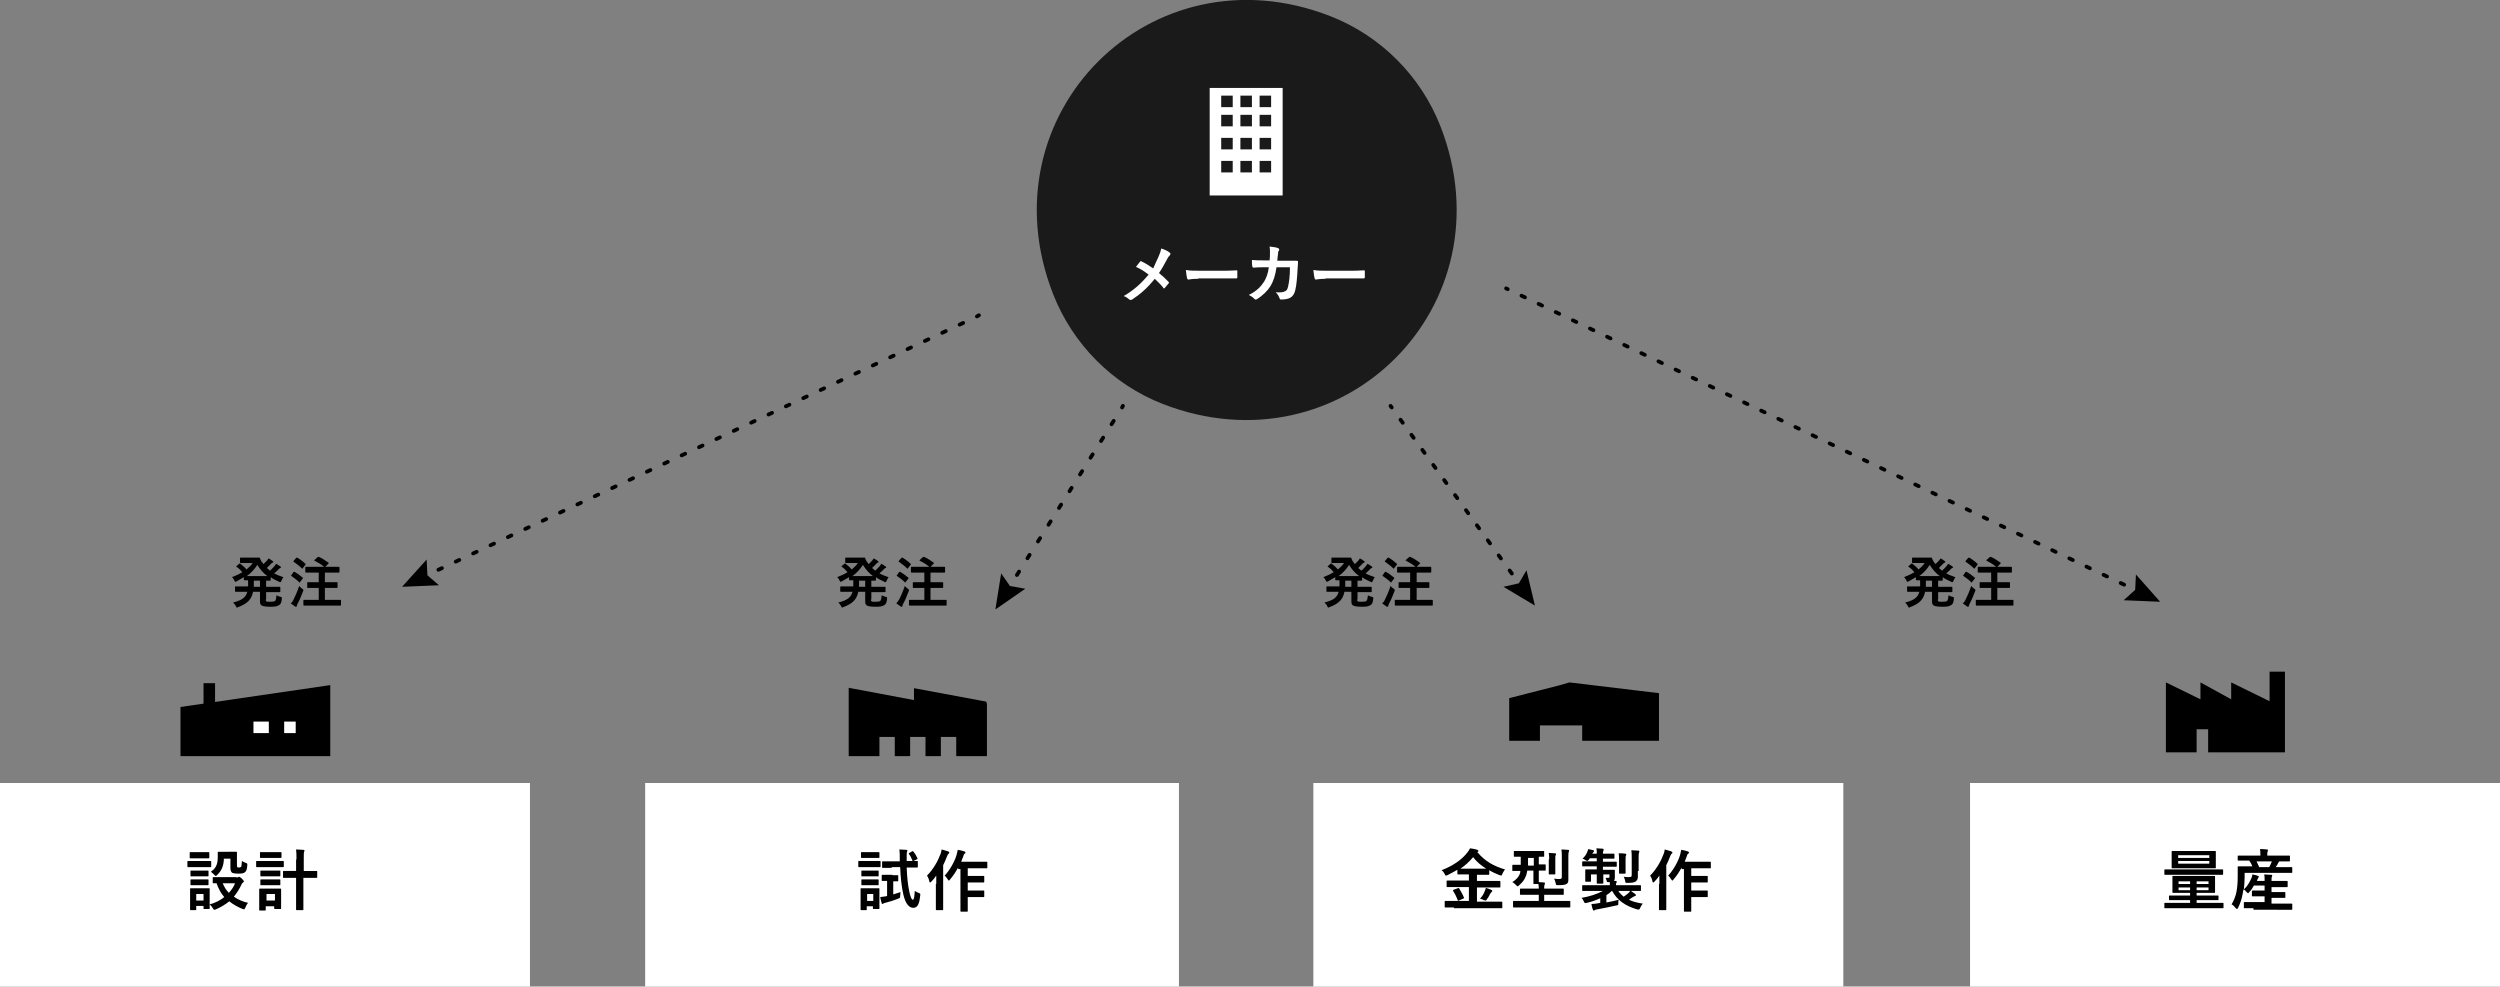
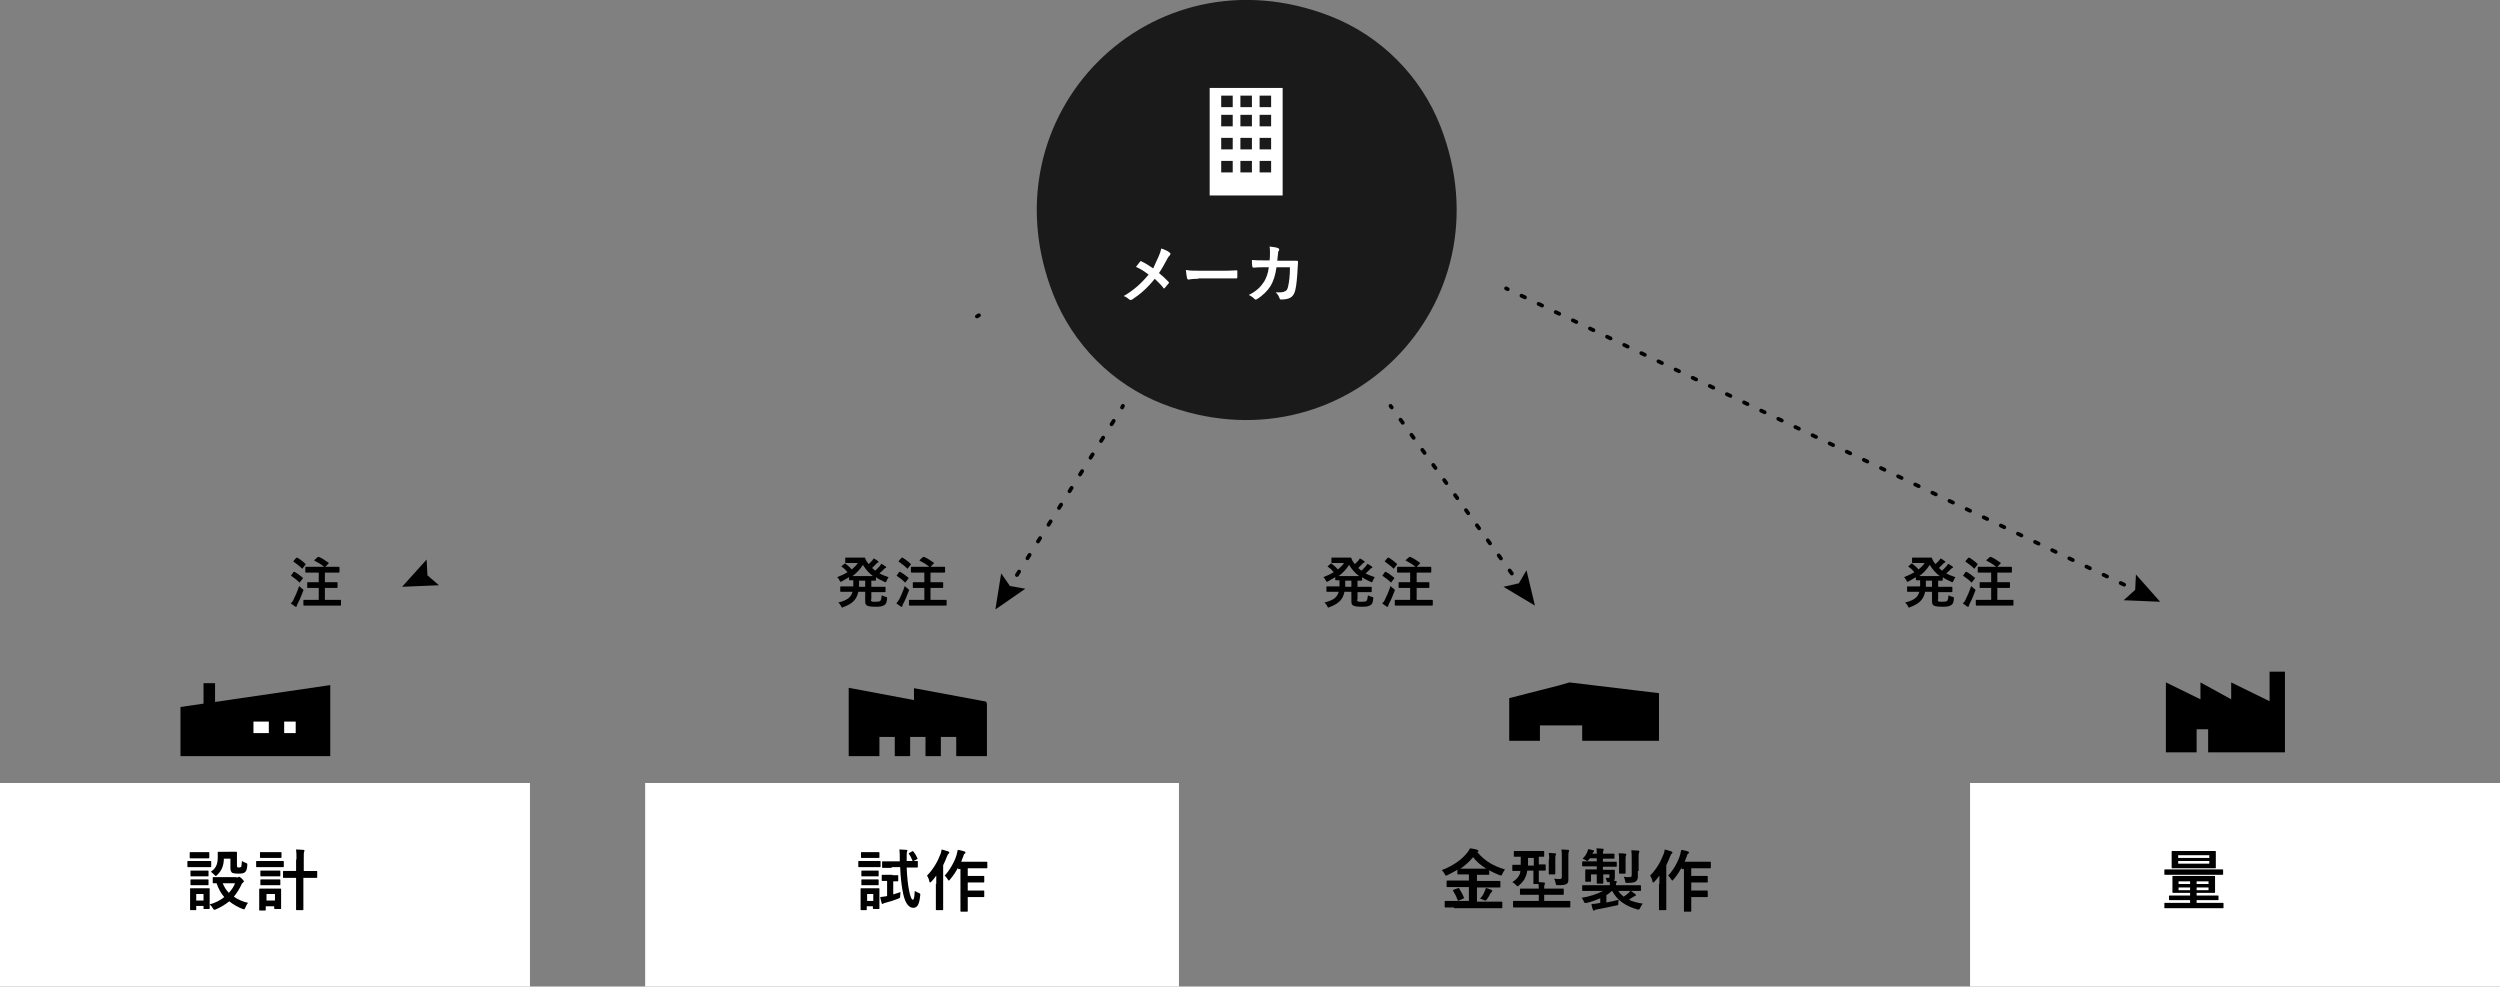
<svg xmlns="http://www.w3.org/2000/svg" version="1.1" id="Layer_1" x="0px" y="0px" width="651px" height="256.9px" viewBox="0 0 651 256.9" style="enable-background:new 0 0 651 256.9;" xml:space="preserve">
  <rect x="0" y="0" width="651" height="256.9" fill="#808080" stroke="none" />
  <style type="text/css">
	.st0{fill:#FFFFFF;}
	.st1{fill:#010101;}
	.st2{fill:none;stroke:#010101;stroke-linecap:round;stroke-linejoin:round;}
	.st3{fill:none;stroke:#010101;stroke-linecap:round;stroke-linejoin:round;stroke-dasharray:1,4;}
	.st4{fill:none;stroke:#010101;stroke-linecap:round;stroke-linejoin:round;stroke-dasharray:0.989,3.955;}
	.st5{fill:none;stroke:#010101;stroke-linecap:round;stroke-linejoin:round;stroke-dasharray:0.969,3.877;}
	.st6{fill:none;stroke:#010101;stroke-linecap:round;stroke-linejoin:round;stroke-dasharray:1.03,4.119;}
	.st7{fill:#1A1A1A;}
</style>
  <g>
    <rect y="203.9" class="st0" width="138" height="53" />
-     <rect x="342" y="203.9" class="st0" width="138" height="53" />
    <rect x="513" y="203.9" class="st0" width="138" height="53" />
    <g>
      <path class="st1" d="M53,224.2c1.3,0,1.7,0,1.8,0c0.2,0,0.2,0,0.2,0.2v1.2c0,0.2,0,0.2-0.2,0.2c-0.1,0-0.5,0-1.8,0h-2.2    c-1.3,0-1.7,0-1.8,0c-0.2,0-0.2,0-0.2-0.2v-1.2c0-0.2,0-0.2,0.2-0.2c0.1,0,0.5,0,1.8,0H53z M61.6,228.5c0.2,0,0.3,0,0.4-0.1    c0.1,0,0.2-0.1,0.3-0.1c0.1,0,0.3,0.2,0.7,0.5c0.4,0.4,0.5,0.6,0.5,0.7c0,0.2-0.1,0.2-0.2,0.3c-0.1,0.1-0.3,0.2-0.4,0.5    c-0.5,1.1-1.2,2.2-2,3.2c1,0.7,2.3,1.3,3.7,1.6c-0.3,0.3-0.5,0.8-0.7,1.2c-0.2,0.3-0.2,0.5-0.3,0.5c-0.1,0-0.2-0.1-0.4-0.1    c-1.3-0.5-2.5-1.2-3.5-2c-1,0.8-2.1,1.5-3.5,2.1c-0.2,0.1-0.3,0.1-0.4,0.1c-0.1,0-0.2-0.1-0.4-0.4c-0.2-0.4-0.5-0.7-0.8-1    c0,0.7,0,0.9,0,1c0,0.2,0,0.2-0.2,0.2h-1.2c-0.2,0-0.2,0-0.2-0.2v-0.6h-1.9v0.9c0,0.2,0,0.2-0.2,0.2h-1.2c-0.2,0-0.2,0-0.2-0.2    c0-0.1,0-0.5,0-2.6v-1.1c0-1.1,0-1.5,0-1.6c0-0.2,0-0.2,0.2-0.2c0.1,0,0.5,0,1.6,0h1.5c1.1,0,1.5,0,1.6,0c0.2,0,0.2,0,0.2,0.2    c0,0.1,0,0.5,0,1.3v2.7c1.5-0.4,2.8-1.1,3.8-1.9c-0.9-1-1.5-2.2-2-3.6c-0.5,0-0.7,0-0.8,0c-0.2,0-0.2,0-0.2-0.2v-1.2    c0-0.2,0-0.2,0.2-0.2c0.1,0,0.6,0,2.1,0H61.6z M52.8,221.9c1.1,0,1.4,0,1.5,0c0.2,0,0.2,0,0.2,0.2v1.2c0,0.2,0,0.2-0.2,0.2    c-0.1,0-0.4,0-1.5,0h-1.6c-1.1,0-1.5,0-1.6,0c-0.2,0-0.2,0-0.2-0.2v-1.2c0-0.2,0-0.2,0.2-0.2c0.1,0,0.4,0,1.6,0H52.8z M52.7,226.7    c1,0,1.4,0,1.4,0c0.2,0,0.2,0,0.2,0.2v1.1c0,0.2,0,0.2-0.2,0.2c-0.1,0-0.4,0-1.4,0h-1.4c-1,0-1.4,0-1.5,0c-0.2,0-0.2,0-0.2-0.2    v-1.1c0-0.2,0-0.2,0.2-0.2c0.1,0,0.4,0,1.5,0H52.7z M52.7,229c1,0,1.4,0,1.4,0c0.2,0,0.2,0,0.2,0.2v1.1c0,0.2,0,0.2-0.2,0.2    c-0.1,0-0.4,0-1.4,0h-1.4c-1,0-1.4,0-1.5,0c-0.2,0-0.2,0-0.2-0.2v-1.1c0-0.2,0-0.2,0.2-0.2c0.1,0,0.4,0,1.5,0H52.7z M51.1,232.8    v1.7h1.9v-1.7H51.1z M58.3,223.4c0,2.2-0.7,3.4-1.7,4.4c-0.2,0.2-0.3,0.3-0.4,0.3s-0.2-0.1-0.4-0.3c-0.3-0.3-0.6-0.6-0.9-0.8    c1.2-0.8,1.8-1.8,1.8-3.7c0-0.8,0-1.2,0-1.3c0-0.2,0-0.2,0.2-0.2c0.1,0,0.4,0,1.5,0H60c1.1,0,1.4,0,1.5,0c0.2,0,0.2,0,0.2,0.2    c0,0.1,0,0.5,0,1.4v1.8c0,0.3,0,0.5,0.1,0.6c0.1,0.1,0.2,0.1,0.5,0.1c0.2,0,0.4-0.1,0.5-0.2c0.1-0.2,0.1-0.6,0.2-1.5    c0.3,0.2,0.7,0.4,1,0.5c0.4,0.1,0.4,0.2,0.4,0.6c-0.1,1-0.2,1.5-0.6,1.8c-0.3,0.3-0.8,0.4-1.8,0.4c-0.7,0-1.2-0.1-1.5-0.2    c-0.3-0.2-0.5-0.6-0.5-1.2v-2.5H58.3z M58,230c0.4,1,0.9,1.8,1.6,2.5c0.7-0.8,1.3-1.6,1.6-2.5H58z" />
      <path class="st1" d="M71.9,224.2c1.3,0,1.7,0,1.8,0c0.2,0,0.2,0,0.2,0.2v1.2c0,0.2,0,0.2-0.2,0.2c-0.1,0-0.5,0-1.8,0h-3.2    c-1.3,0-1.7,0-1.8,0c-0.2,0-0.2,0-0.2-0.2v-1.2c0-0.2,0-0.2,0.2-0.2c0.1,0,0.5,0,1.8,0H71.9z M73.2,234c0,2,0,2.4,0,2.5    c0,0.2,0,0.2-0.2,0.2h-1.4c-0.2,0-0.2,0-0.2-0.2v-0.5h-2.2v0.9c0,0.2,0,0.2-0.2,0.2h-1.3c-0.2,0-0.2,0-0.2-0.2c0-0.1,0-0.5,0-2.6    v-1.1c0-1.1,0-1.5,0-1.6c0-0.2,0-0.2,0.2-0.2c0.1,0,0.5,0,1.6,0h2.1c1.1,0,1.5,0,1.6,0c0.2,0,0.2,0,0.2,0.2c0,0.1,0,0.5,0,1.3V234    z M71.6,221.9c1.1,0,1.4,0,1.5,0c0.2,0,0.2,0,0.2,0.2v1.1c0,0.2,0,0.2-0.2,0.2c-0.1,0-0.4,0-1.5,0h-2.1c-1.1,0-1.5,0-1.6,0    c-0.2,0-0.2,0-0.2-0.2v-1.1c0-0.2,0-0.2,0.2-0.2c0.1,0,0.4,0,1.6,0H71.6z M71.4,226.7c1,0,1.3,0,1.4,0c0.2,0,0.2,0,0.2,0.2v1.1    c0,0.2,0,0.2-0.2,0.2c-0.1,0-0.4,0-1.4,0h-1.9c-1,0-1.4,0-1.5,0c-0.2,0-0.2,0-0.2-0.2v-1.1c0-0.2,0-0.2,0.2-0.2c0.1,0,0.4,0,1.5,0    H71.4z M71.4,229c1,0,1.3,0,1.4,0c0.2,0,0.2,0,0.2,0.2v1.1c0,0.2,0,0.2-0.2,0.2c-0.1,0-0.4,0-1.4,0h-1.9c-1,0-1.4,0-1.5,0    c-0.2,0-0.2,0-0.2-0.2v-1.1c0-0.2,0-0.2,0.2-0.2c0.1,0,0.4,0,1.5,0H71.4z M69.4,232.8v1.7h2.2v-1.7H69.4z M77.2,223.8    c0-1.2,0-1.7-0.1-2.6c0.7,0,1.3,0.1,1.9,0.1c0.2,0,0.3,0.1,0.3,0.2c0,0.1-0.1,0.2-0.1,0.3c-0.1,0.2-0.1,0.6-0.1,1.9v3.1h1.1    c1.6,0,2.1,0,2.2,0c0.2,0,0.2,0,0.2,0.2v1.4c0,0.2,0,0.2-0.2,0.2c-0.1,0-0.6,0-2.2,0H79v5.2c0,1.9,0,2.9,0,3c0,0.2,0,0.2-0.2,0.2    h-1.5c-0.2,0-0.2,0-0.2-0.2c0-0.1,0-1.1,0-3v-5.2h-1c-1.6,0-2.1,0-2.2,0c-0.2,0-0.2,0-0.2-0.2V227c0-0.2,0-0.2,0.2-0.2    c0.1,0,0.6,0,2.2,0h1V223.8z" />
    </g>
    <rect x="168" y="203.9" class="st0" width="139" height="53" />
    <g>
      <path class="st1" d="M227.3,224.2c1.3,0,1.7,0,1.8,0c0.2,0,0.2,0,0.2,0.2v1.2c0,0.2,0,0.2-0.2,0.2c-0.1,0-0.5,0-1.8,0h-1.8    c-1.3,0-1.7,0-1.8,0c-0.2,0-0.2,0-0.2-0.2v-1.2c0-0.2,0-0.2,0.2-0.2c0.1,0,0.5,0,1.8,0H227.3z M229,234c0,2,0,2.4,0,2.5    c0,0.2,0,0.2-0.2,0.2h-1.3c-0.2,0-0.2,0-0.2-0.2V236h-1.6v0.8c0,0.2,0,0.2-0.2,0.2h-1.2c-0.2,0-0.2,0-0.2-0.2c0-0.1,0-0.5,0-2.6    v-1.1c0-1.1,0-1.5,0-1.6c0-0.2,0-0.2,0.2-0.2c0.1,0,0.5,0,1.6,0h1.3c1.1,0,1.5,0,1.6,0c0.2,0,0.2,0,0.2,0.2c0,0.1,0,0.5,0,1.3V234    z M227.3,221.9c1.1,0,1.4,0,1.5,0c0.2,0,0.2,0,0.2,0.2v1.1c0,0.2,0,0.2-0.2,0.2c-0.1,0-0.4,0-1.5,0H226c-1.1,0-1.5,0-1.6,0    c-0.2,0-0.2,0-0.2-0.2v-1.1c0-0.2,0-0.2,0.2-0.2c0.1,0,0.4,0,1.6,0H227.3z M227.2,226.7c1,0,1.3,0,1.4,0c0.2,0,0.2,0,0.2,0.2v1.1    c0,0.2,0,0.2-0.2,0.2c-0.1,0-0.4,0-1.4,0H226c-1,0-1.4,0-1.5,0c-0.2,0-0.2,0-0.2-0.2v-1.1c0-0.2,0-0.2,0.2-0.2c0.1,0,0.4,0,1.5,0    H227.2z M227.2,229c1,0,1.3,0,1.4,0c0.2,0,0.2,0,0.2,0.2v1.1c0,0.2,0,0.2-0.2,0.2c-0.1,0-0.4,0-1.4,0H226c-1,0-1.4,0-1.5,0    c-0.2,0-0.2,0-0.2-0.2v-1.1c0-0.2,0-0.2,0.2-0.2c0.1,0,0.4,0,1.5,0H227.2z M225.8,232.8v1.8h1.6v-1.8H225.8z M232.4,227.9    c1,0,1.2,0,1.3,0c0.2,0,0.2,0,0.2,0.2v1.2c0,0.2,0,0.2-0.2,0.2c-0.1,0-0.3,0-1.1,0v3.4c0.6-0.2,1.3-0.4,1.9-0.6    c0,0.3-0.1,0.6-0.1,1c0,0.5,0,0.5-0.5,0.7c-1.2,0.5-2.3,0.8-3.4,1.1c-0.3,0.1-0.4,0.1-0.5,0.2c-0.1,0.1-0.2,0.1-0.2,0.1    c-0.1,0-0.2-0.1-0.2-0.2c-0.1-0.3-0.3-1-0.4-1.6c0.5-0.1,1-0.1,1.5-0.2l0.3-0.1v-3.9c-0.9,0-1.1,0-1.2,0c-0.2,0-0.2,0-0.2-0.2V228    c0-0.2,0-0.2,0.2-0.2c0.1,0,0.4,0,1.3,0H232.4z M232.2,226c-1.6,0-2.2,0-2.3,0c-0.2,0-0.2,0-0.2-0.2v-1.3c0-0.2,0-0.2,0.2-0.2    c0.1,0,0.7,0,2.3,0h2.1v-0.6c0-1.2,0-1.7-0.1-2.5c0.7,0,1.1,0.1,1.8,0.1c0.2,0,0.3,0.1,0.3,0.2c0,0.1-0.1,0.2-0.1,0.3    c-0.1,0.2-0.1,0.4-0.1,1.3v1.1h0.5c1.6,0,2.1,0,2.2,0c0.2,0,0.2,0,0.2,0.2v1.3c0,0.2,0,0.2-0.2,0.2c-0.1,0-0.7,0-2.2,0h-0.5    c0.1,2.5,0.3,4.5,0.7,6.4c0.3,1.3,0.6,2,0.9,2c0.3,0,0.4-0.6,0.5-2.3c0.3,0.2,0.7,0.4,1,0.5c0.5,0.2,0.5,0.3,0.4,0.8    c-0.2,2.3-0.8,3.1-1.8,3.1c-0.9,0-2-0.8-2.6-3.6c-0.4-1.8-0.7-4.3-0.8-7H232.2z M237.5,221.7c0.2-0.1,0.2-0.1,0.4,0.1    c0.4,0.5,0.7,1,1,1.7c0.1,0.2,0,0.2-0.2,0.3l-0.8,0.4c-0.2,0.1-0.3,0.1-0.3-0.1c-0.3-0.7-0.5-1.2-0.9-1.7    c-0.1-0.2-0.1-0.2,0.1-0.3L237.5,221.7z" />
      <path class="st1" d="M243.8,230.2c0-0.6,0-1.4,0-2.2c-0.4,0.6-0.8,1.1-1.3,1.6c-0.1,0.1-0.2,0.2-0.3,0.2c-0.1,0-0.2-0.1-0.2-0.3    c-0.1-0.6-0.4-1.2-0.6-1.5c1.6-1.6,2.8-3.7,3.5-5.6c0.2-0.4,0.2-0.8,0.3-1.2c0.6,0.2,1.2,0.3,1.7,0.5c0.2,0.1,0.3,0.2,0.3,0.3    c0,0.1,0,0.2-0.2,0.3c-0.1,0.1-0.2,0.2-0.4,0.7c-0.3,0.8-0.6,1.5-1,2.3v8.9c0,1.7,0,2.5,0,2.6c0,0.2,0,0.2-0.2,0.2h-1.5    c-0.2,0-0.2,0-0.2-0.2c0-0.1,0-0.9,0-2.6V230.2z M249.5,225.9c-0.6,1.1-1.3,2.2-2.1,3.1c-0.2,0.2-0.2,0.3-0.3,0.3    c-0.1,0-0.2-0.1-0.3-0.3c-0.3-0.5-0.6-0.8-0.8-1c1.4-1.5,2.6-3.7,3.1-5.4c0.1-0.4,0.2-0.9,0.3-1.3c0.6,0.1,1.2,0.2,1.7,0.4    c0.2,0.1,0.3,0.1,0.3,0.3c0,0.1,0,0.2-0.2,0.3s-0.3,0.4-0.4,0.8c-0.2,0.4-0.3,0.8-0.5,1.3h4.5c1.5,0,2,0,2.1,0    c0.2,0,0.2,0,0.2,0.2v1.3c0,0.2,0,0.2-0.2,0.2c-0.1,0-0.6,0-2.1,0H252v2h2.2c1.4,0,1.8,0,1.9,0c0.2,0,0.2,0,0.2,0.2v1.3    c0,0.2,0,0.2-0.2,0.2c-0.1,0-0.5,0-1.9,0H252v2.1h2.2c1.4,0,1.8,0,1.9,0c0.2,0,0.2,0,0.2,0.2v1.3c0,0.2,0,0.2-0.2,0.2    c-0.1,0-0.6,0-1.9,0H252v0.9c0,1.7,0,2.6,0,2.7c0,0.2,0,0.2-0.2,0.2h-1.5c-0.2,0-0.2,0-0.2-0.2c0-0.1,0-1,0-2.7v-8.2H249.5z" />
    </g>
    <g>
-       <path class="st1" d="M69.2,156.1c0,0.3,0,0.4,0.2,0.5c0.1,0.1,0.4,0.1,1.1,0.1c0.6,0,1-0.1,1.1-0.2c0.2-0.2,0.3-0.5,0.4-1.5    c0.3,0.2,0.6,0.3,1,0.4c0.4,0.1,0.4,0.1,0.4,0.5c-0.1,1-0.3,1.5-0.8,1.7c-0.4,0.3-1,0.4-2.1,0.4c-1.2,0-1.9-0.1-2.3-0.3    c-0.4-0.2-0.5-0.5-0.5-1.2v-2.4h-1.8c-0.4,2-1.5,3.1-3.9,4c-0.2,0.1-0.2,0.1-0.3,0.1c-0.1,0-0.2-0.1-0.3-0.4    c-0.2-0.4-0.5-0.7-0.7-0.9c2.3-0.6,3.3-1.3,3.7-2.8h-1.1c-1.4,0-1.9,0-1.9,0c-0.2,0-0.2,0-0.2-0.2v-1c0-0.1,0-0.2,0.2-0.2    c0.1,0,0.6,0,1.9,0h1.3c0-0.3,0-0.7,0-1.1v-0.5c-0.6,0-0.9,0-0.9,0c-0.2,0-0.2,0-0.2-0.2v-0.6c-0.6,0.4-1.3,0.7-1.9,1.1    c-0.2,0.1-0.3,0.1-0.3,0.1c-0.1,0-0.2-0.1-0.3-0.4c-0.2-0.3-0.3-0.6-0.6-0.8c1-0.4,1.9-0.8,2.7-1.3c-0.5-0.6-0.9-1-1.5-1.4    c-0.1-0.1-0.1-0.1-0.1-0.1c0,0,0-0.1,0.1-0.1l0.7-0.6c0.1-0.1,0.2-0.1,0.3,0c0.6,0.5,1.1,0.9,1.6,1.5c0.6-0.5,1.2-1.1,1.6-1.7    h-1.6c-1.1,0-1.4,0-1.5,0c-0.2,0-0.2,0-0.2-0.2v-1c0-0.1,0-0.2,0.2-0.2c0.1,0,0.4,0,1.5,0h2c0.8,0,1.2,0,1.3,0    c0.1,0,0.2,0,0.2,0.2c0.2,0.5,0.4,0.9,0.7,1.2c0.1,0.1,0.1,0.2,0.2,0.3c0.3-0.3,0.6-0.6,0.9-0.9c0.1-0.2,0.3-0.3,0.4-0.6    c0.4,0.2,0.9,0.5,1.1,0.7c0.1,0.1,0.2,0.2,0.2,0.2c0,0.1-0.1,0.2-0.2,0.2c-0.1,0.1-0.3,0.1-0.5,0.4c-0.3,0.3-0.6,0.6-1,1    c0.3,0.2,0.5,0.5,0.8,0.7c0.5-0.4,0.9-0.9,1.2-1.2c0.1-0.2,0.3-0.4,0.4-0.6c0.4,0.2,0.8,0.5,1.1,0.7c0.1,0.1,0.2,0.2,0.2,0.2    c0,0.1-0.1,0.2-0.2,0.2c-0.1,0.1-0.3,0.1-0.5,0.4c-0.3,0.3-0.7,0.7-1.1,1c0.7,0.4,1.5,0.7,2.4,1c-0.2,0.3-0.4,0.6-0.5,0.9    c-0.1,0.3-0.2,0.4-0.3,0.4c-0.1,0-0.2,0-0.3-0.1c-0.8-0.4-1.6-0.7-2.2-1.2v0.7c0,0.1,0,0.2-0.2,0.2c-0.1,0-0.3,0-1,0v1.6h1.5    c1.4,0,1.9,0,2,0c0.1,0,0.2,0,0.2,0.2v1c0,0.1,0,0.2-0.2,0.2c-0.1,0-0.6,0-2,0h-1.5V156.1z M69.6,150c-1.1-0.8-1.9-1.8-2.6-2.9    c-0.7,1.1-1.6,2.1-2.7,2.9H69.6z M67.7,152.8v-1.6h-1.6v0.5c0,0.4,0,0.7,0,1.1H67.7z" />
      <path class="st1" d="M76.4,149c0.1-0.1,0.2-0.1,0.3-0.1c0.7,0.4,1.4,0.9,2.1,1.5c0.1,0.1,0.1,0.1,0.1,0.1c0,0,0,0.1-0.1,0.2    l-0.7,0.9c0,0.1-0.1,0.1-0.1,0.1c0,0-0.1,0-0.1-0.1c-0.6-0.6-1.3-1.1-2-1.6c-0.1,0-0.1-0.1-0.1-0.1c0,0,0-0.1,0.1-0.2L76.4,149z     M76.5,156c0.4-0.8,0.9-1.9,1.4-3.4c0.2,0.2,0.5,0.5,0.8,0.7c0.2,0.2,0.3,0.2,0.3,0.4c0,0.1,0,0.2-0.1,0.3    c-0.4,1.1-0.9,2.3-1.4,3.2c-0.1,0.2-0.2,0.4-0.2,0.6c0,0.1-0.1,0.2-0.2,0.2c-0.1,0-0.2,0-0.3-0.1c-0.3-0.2-0.7-0.5-1.1-0.8    C76.1,156.8,76.3,156.5,76.5,156z M77.1,145.3c0.1-0.1,0.2-0.1,0.3-0.1c0.7,0.4,1.5,1,2.1,1.6c0.1,0,0.1,0.1,0.1,0.1    s0,0.1-0.1,0.2l-0.7,0.9c-0.1,0.2-0.1,0.1-0.2,0c-0.6-0.6-1.4-1.2-2.1-1.7c-0.1,0-0.1-0.1-0.1-0.1c0,0,0-0.1,0.1-0.2L77.1,145.3z     M81.2,157.7c-1.4,0-1.9,0-2,0c-0.1,0-0.2,0-0.2-0.2v-1.1c0-0.2,0-0.2,0.2-0.2c0.1,0,0.6,0,2,0h1.8v-3.1h-1c-1.4,0-1.8,0-1.9,0    c-0.1,0-0.1,0-0.1-0.2v-1.1c0-0.1,0-0.2,0.1-0.2c0.1,0,0.6,0,1.9,0h1v-2.5h-1.3c-1.4,0-1.9,0-2,0c-0.1,0-0.2,0-0.2-0.2v-1.1    c0-0.1,0-0.2,0.2-0.2c0.1,0,0.6,0,2,0h4.5c1.4,0,1.9,0,2,0c0.1,0,0.2,0,0.2,0.2v1.1c0,0.1,0,0.2-0.2,0.2c-0.1,0-0.6,0-2,0h-1.6    v2.5h1.2c1.4,0,1.8,0,1.9,0c0.2,0,0.2,0,0.2,0.2v1.1c0,0.1,0,0.2-0.2,0.2c-0.1,0-0.5,0-1.9,0h-1.2v3.1h2c1.4,0,1.9,0,2,0    c0.1,0,0.2,0,0.2,0.2v1.1c0,0.1,0,0.2-0.2,0.2c-0.1,0-0.6,0-2,0H81.2z M82.7,145.1c0.1-0.1,0.2-0.1,0.3-0.1c0.8,0.3,1.8,1,2.5,1.5    c0.1,0,0.1,0.1,0.1,0.1s0,0.1-0.1,0.2l-0.8,0.8c-0.1,0.1-0.2,0.2-0.3,0c-0.7-0.6-1.7-1.2-2.5-1.6c-0.1-0.1-0.1-0.1,0-0.2    L82.7,145.1z" />
    </g>
    <g>
      <path class="st1" d="M504.6,156.1c0,0.3,0,0.4,0.2,0.5c0.1,0.1,0.4,0.1,1.1,0.1c0.6,0,1-0.1,1.1-0.2c0.2-0.2,0.3-0.5,0.4-1.5    c0.3,0.2,0.6,0.3,1,0.4c0.4,0.1,0.4,0.1,0.4,0.5c-0.1,1-0.3,1.5-0.8,1.7c-0.4,0.3-1,0.4-2.1,0.4c-1.2,0-1.9-0.1-2.3-0.3    c-0.4-0.2-0.5-0.5-0.5-1.2v-2.4h-1.8c-0.4,2-1.5,3.1-3.9,4c-0.2,0.1-0.2,0.1-0.3,0.1c-0.1,0-0.2-0.1-0.3-0.4    c-0.2-0.4-0.5-0.7-0.7-0.9c2.3-0.6,3.3-1.3,3.7-2.8h-1.1c-1.4,0-1.9,0-1.9,0c-0.2,0-0.2,0-0.2-0.2v-1c0-0.1,0-0.2,0.2-0.2    c0.1,0,0.6,0,1.9,0h1.3c0-0.3,0-0.7,0-1.1v-0.5c-0.6,0-0.9,0-0.9,0c-0.2,0-0.2,0-0.2-0.2v-0.6c-0.6,0.4-1.3,0.7-1.9,1.1    c-0.2,0.1-0.3,0.1-0.3,0.1c-0.1,0-0.2-0.1-0.3-0.4c-0.2-0.3-0.3-0.6-0.6-0.8c1-0.4,1.9-0.8,2.7-1.3c-0.5-0.6-0.9-1-1.5-1.4    c-0.1-0.1-0.1-0.1-0.1-0.1c0,0,0-0.1,0.1-0.1l0.7-0.6c0.1-0.1,0.2-0.1,0.3,0c0.6,0.5,1.1,0.9,1.6,1.5c0.6-0.5,1.2-1.1,1.6-1.7    h-1.6c-1.1,0-1.4,0-1.5,0c-0.2,0-0.2,0-0.2-0.2v-1c0-0.1,0-0.2,0.2-0.2c0.1,0,0.4,0,1.5,0h2c0.8,0,1.2,0,1.3,0    c0.1,0,0.2,0,0.2,0.2c0.2,0.5,0.4,0.9,0.7,1.2c0.1,0.1,0.1,0.2,0.2,0.3c0.3-0.3,0.6-0.6,0.9-0.9c0.1-0.2,0.3-0.3,0.4-0.6    c0.4,0.2,0.9,0.5,1.1,0.7c0.1,0.1,0.2,0.2,0.2,0.2c0,0.1-0.1,0.2-0.2,0.2c-0.1,0.1-0.3,0.1-0.5,0.4c-0.3,0.3-0.6,0.6-1,1    c0.3,0.2,0.5,0.5,0.8,0.7c0.5-0.4,0.9-0.9,1.2-1.2c0.1-0.2,0.3-0.4,0.4-0.6c0.4,0.2,0.8,0.5,1.1,0.7c0.1,0.1,0.2,0.2,0.2,0.2    c0,0.1-0.1,0.2-0.2,0.2c-0.1,0.1-0.3,0.1-0.5,0.4c-0.3,0.3-0.7,0.7-1.1,1c0.7,0.4,1.5,0.7,2.4,1c-0.2,0.3-0.4,0.6-0.5,0.9    c-0.1,0.3-0.2,0.4-0.3,0.4c-0.1,0-0.2,0-0.3-0.1c-0.8-0.4-1.6-0.7-2.2-1.2v0.7c0,0.1,0,0.2-0.2,0.2c-0.1,0-0.3,0-1,0v1.6h1.5    c1.4,0,1.9,0,2,0c0.1,0,0.2,0,0.2,0.2v1c0,0.1,0,0.2-0.2,0.2c-0.1,0-0.6,0-2,0h-1.5V156.1z M505.1,150c-1.1-0.8-1.9-1.8-2.6-2.9    c-0.7,1.1-1.6,2.1-2.7,2.9H505.1z M503.1,152.8v-1.6h-1.6v0.5c0,0.4,0,0.7,0,1.1H503.1z" />
      <path class="st1" d="M511.8,149c0.1-0.1,0.2-0.1,0.3-0.1c0.7,0.4,1.4,0.9,2.1,1.5c0.1,0.1,0.1,0.1,0.1,0.1c0,0,0,0.1-0.1,0.2    l-0.7,0.9c0,0.1-0.1,0.1-0.1,0.1c0,0-0.1,0-0.1-0.1c-0.6-0.6-1.3-1.1-2-1.6c-0.1,0-0.1-0.1-0.1-0.1c0,0,0-0.1,0.1-0.2L511.8,149z     M511.9,156c0.4-0.8,0.9-1.9,1.4-3.4c0.2,0.2,0.5,0.5,0.8,0.7c0.2,0.2,0.3,0.2,0.3,0.4c0,0.1,0,0.2-0.1,0.3    c-0.4,1.1-0.9,2.3-1.4,3.2c-0.1,0.2-0.2,0.4-0.2,0.6c0,0.1-0.1,0.2-0.2,0.2c-0.1,0-0.2,0-0.3-0.1c-0.3-0.2-0.7-0.5-1.1-0.8    C511.5,156.8,511.7,156.5,511.9,156z M512.5,145.3c0.1-0.1,0.2-0.1,0.3-0.1c0.7,0.4,1.5,1,2.1,1.6c0.1,0,0.1,0.1,0.1,0.1    s0,0.1-0.1,0.2l-0.7,0.9c-0.1,0.2-0.1,0.1-0.2,0c-0.6-0.6-1.4-1.2-2.1-1.7c-0.1,0-0.1-0.1-0.1-0.1c0,0,0-0.1,0.1-0.2L512.5,145.3z     M516.7,157.7c-1.4,0-1.9,0-2,0c-0.1,0-0.2,0-0.2-0.2v-1.1c0-0.2,0-0.2,0.2-0.2c0.1,0,0.6,0,2,0h1.8v-3.1h-1c-1.4,0-1.8,0-1.9,0    c-0.1,0-0.1,0-0.1-0.2v-1.1c0-0.1,0-0.2,0.1-0.2c0.1,0,0.6,0,1.9,0h1v-2.5h-1.3c-1.4,0-1.9,0-2,0c-0.1,0-0.2,0-0.2-0.2v-1.1    c0-0.1,0-0.2,0.2-0.2c0.1,0,0.6,0,2,0h4.5c1.4,0,1.9,0,2,0c0.1,0,0.2,0,0.2,0.2v1.1c0,0.1,0,0.2-0.2,0.2c-0.1,0-0.6,0-2,0h-1.6    v2.5h1.2c1.4,0,1.8,0,1.9,0c0.2,0,0.2,0,0.2,0.2v1.1c0,0.1,0,0.2-0.2,0.2c-0.1,0-0.5,0-1.9,0h-1.2v3.1h2c1.4,0,1.9,0,2,0    c0.1,0,0.2,0,0.2,0.2v1.1c0,0.1,0,0.2-0.2,0.2c-0.1,0-0.6,0-2,0H516.7z M518.1,145.1c0.1-0.1,0.2-0.1,0.3-0.1    c0.8,0.3,1.8,1,2.5,1.5c0.1,0,0.1,0.1,0.1,0.1s0,0.1-0.1,0.2l-0.8,0.8c-0.1,0.1-0.2,0.2-0.3,0c-0.7-0.6-1.7-1.2-2.5-1.6    c-0.1-0.1-0.1-0.1,0-0.2L518.1,145.1z" />
    </g>
    <g>
      <path class="st1" d="M353.4,156.1c0,0.3,0,0.4,0.2,0.5c0.1,0.1,0.4,0.1,1.1,0.1c0.6,0,1-0.1,1.1-0.2c0.2-0.2,0.3-0.5,0.4-1.5    c0.3,0.2,0.6,0.3,1,0.4c0.4,0.1,0.4,0.1,0.4,0.5c-0.1,1-0.3,1.5-0.8,1.7c-0.4,0.3-1,0.4-2.1,0.4c-1.2,0-1.9-0.1-2.3-0.3    c-0.4-0.2-0.5-0.5-0.5-1.2v-2.4h-1.8c-0.4,2-1.5,3.1-3.9,4c-0.2,0.1-0.2,0.1-0.3,0.1c-0.1,0-0.2-0.1-0.3-0.4    c-0.2-0.4-0.5-0.7-0.7-0.9c2.3-0.6,3.3-1.3,3.7-2.8h-1.1c-1.4,0-1.9,0-1.9,0c-0.2,0-0.2,0-0.2-0.2v-1c0-0.1,0-0.2,0.2-0.2    c0.1,0,0.6,0,1.9,0h1.3c0-0.3,0-0.7,0-1.1v-0.5c-0.6,0-0.9,0-0.9,0c-0.2,0-0.2,0-0.2-0.2v-0.6c-0.6,0.4-1.3,0.7-1.9,1.1    c-0.2,0.1-0.3,0.1-0.3,0.1c-0.1,0-0.2-0.1-0.3-0.4c-0.2-0.3-0.3-0.6-0.6-0.8c1-0.4,1.9-0.8,2.7-1.3c-0.5-0.6-0.9-1-1.5-1.4    c-0.1-0.1-0.1-0.1-0.1-0.1c0,0,0-0.1,0.1-0.1l0.7-0.6c0.1-0.1,0.2-0.1,0.3,0c0.6,0.5,1.1,0.9,1.6,1.5c0.6-0.5,1.2-1.1,1.6-1.7    h-1.6c-1.1,0-1.4,0-1.5,0c-0.2,0-0.2,0-0.2-0.2v-1c0-0.1,0-0.2,0.2-0.2c0.1,0,0.4,0,1.5,0h2c0.8,0,1.2,0,1.3,0    c0.1,0,0.2,0,0.2,0.2c0.2,0.5,0.4,0.9,0.7,1.2c0.1,0.1,0.1,0.2,0.2,0.3c0.3-0.3,0.6-0.6,0.9-0.9c0.1-0.2,0.3-0.3,0.4-0.6    c0.4,0.2,0.9,0.5,1.1,0.7c0.1,0.1,0.2,0.2,0.2,0.2c0,0.1-0.1,0.2-0.2,0.2c-0.1,0.1-0.3,0.1-0.5,0.4c-0.3,0.3-0.6,0.6-1,1    c0.3,0.2,0.5,0.5,0.8,0.7c0.5-0.4,0.9-0.9,1.2-1.2c0.1-0.2,0.3-0.4,0.4-0.6c0.4,0.2,0.8,0.5,1.1,0.7c0.1,0.1,0.2,0.2,0.2,0.2    c0,0.1-0.1,0.2-0.2,0.2c-0.1,0.1-0.3,0.1-0.5,0.4c-0.3,0.3-0.7,0.7-1.1,1c0.7,0.4,1.5,0.7,2.4,1c-0.2,0.3-0.4,0.6-0.5,0.9    c-0.1,0.3-0.2,0.4-0.3,0.4c-0.1,0-0.2,0-0.3-0.1c-0.8-0.4-1.6-0.7-2.2-1.2v0.7c0,0.1,0,0.2-0.2,0.2c-0.1,0-0.3,0-1,0v1.6h1.5    c1.4,0,1.9,0,2,0c0.1,0,0.2,0,0.2,0.2v1c0,0.1,0,0.2-0.2,0.2c-0.1,0-0.6,0-2,0h-1.5V156.1z M353.9,150c-1.1-0.8-1.9-1.8-2.6-2.9    c-0.7,1.1-1.6,2.1-2.7,2.9H353.9z M351.9,152.8v-1.6h-1.6v0.5c0,0.4,0,0.7,0,1.1H351.9z" />
      <path class="st1" d="M360.6,149c0.1-0.1,0.2-0.1,0.3-0.1c0.7,0.4,1.4,0.9,2.1,1.5c0.1,0.1,0.1,0.1,0.1,0.1c0,0,0,0.1-0.1,0.2    l-0.7,0.9c0,0.1-0.1,0.1-0.1,0.1c0,0-0.1,0-0.1-0.1c-0.6-0.6-1.3-1.1-2-1.6c-0.1,0-0.1-0.1-0.1-0.1c0,0,0-0.1,0.1-0.2L360.6,149z     M360.7,156c0.4-0.8,0.9-1.9,1.4-3.4c0.2,0.2,0.5,0.5,0.8,0.7c0.2,0.2,0.3,0.2,0.3,0.4c0,0.1,0,0.2-0.1,0.3    c-0.4,1.1-0.9,2.3-1.4,3.2c-0.1,0.2-0.2,0.4-0.2,0.6c0,0.1-0.1,0.2-0.2,0.2c-0.1,0-0.2,0-0.3-0.1c-0.3-0.2-0.7-0.5-1.1-0.8    C360.3,156.8,360.5,156.5,360.7,156z M361.3,145.3c0.1-0.1,0.2-0.1,0.3-0.1c0.7,0.4,1.5,1,2.1,1.6c0.1,0,0.1,0.1,0.1,0.1    s0,0.1-0.1,0.2L363,148c-0.1,0.2-0.1,0.1-0.2,0c-0.6-0.6-1.4-1.2-2.1-1.7c-0.1,0-0.1-0.1-0.1-0.1c0,0,0-0.1,0.1-0.2L361.3,145.3z     M365.4,157.7c-1.4,0-1.9,0-2,0c-0.1,0-0.2,0-0.2-0.2v-1.1c0-0.2,0-0.2,0.2-0.2c0.1,0,0.6,0,2,0h1.8v-3.1h-1c-1.4,0-1.8,0-1.9,0    c-0.1,0-0.1,0-0.1-0.2v-1.1c0-0.1,0-0.2,0.1-0.2c0.1,0,0.6,0,1.9,0h1v-2.5H366c-1.4,0-1.9,0-2,0c-0.1,0-0.2,0-0.2-0.2v-1.1    c0-0.1,0-0.2,0.2-0.2c0.1,0,0.6,0,2,0h4.5c1.4,0,1.9,0,2,0c0.1,0,0.2,0,0.2,0.2v1.1c0,0.1,0,0.2-0.2,0.2c-0.1,0-0.6,0-2,0h-1.6    v2.5h1.2c1.4,0,1.8,0,1.9,0c0.2,0,0.2,0,0.2,0.2v1.1c0,0.1,0,0.2-0.2,0.2c-0.1,0-0.5,0-1.9,0h-1.2v3.1h2c1.4,0,1.9,0,2,0    c0.1,0,0.2,0,0.2,0.2v1.1c0,0.1,0,0.2-0.2,0.2c-0.1,0-0.6,0-2,0H365.4z M366.9,145.1c0.1-0.1,0.2-0.1,0.3-0.1    c0.8,0.3,1.8,1,2.5,1.5c0.1,0,0.1,0.1,0.1,0.1s0,0.1-0.1,0.2l-0.8,0.8c-0.1,0.1-0.2,0.2-0.3,0c-0.7-0.6-1.7-1.2-2.5-1.6    c-0.1-0.1-0.1-0.1,0-0.2L366.9,145.1z" />
    </g>
    <g>
      <path class="st1" d="M378.6,236.3c-1.6,0-2.1,0-2.2,0c-0.2,0-0.2,0-0.2-0.2v-1.3c0-0.2,0-0.2,0.2-0.2c0.1,0,0.6,0,2.2,0h3.9V231    h-3.3c-1.6,0-2.2,0-2.3,0c-0.2,0-0.2,0-0.2-0.2v-1.3c0-0.2,0-0.2,0.2-0.2c0.1,0,0.7,0,2.3,0h3.3v-1.6h-0.7c-1.5,0-2,0-2.1,0    c-0.2,0-0.2,0-0.2-0.2v-1c-0.8,0.5-1.7,0.9-2.6,1.4c-0.2,0.1-0.3,0.1-0.4,0.1c-0.1,0-0.2-0.1-0.3-0.4c-0.2-0.4-0.5-0.8-0.8-1    c3.1-1.2,5.3-2.8,6.7-4.6c0.3-0.4,0.5-0.7,0.7-1.1c0.7,0.1,1.4,0.2,1.9,0.4c0.2,0.1,0.3,0.2,0.3,0.3c0,0.1,0,0.1-0.2,0.2    c0,0-0.1,0.1-0.1,0.1c2,2.4,4.4,3.7,7.2,4.5c-0.2,0.3-0.5,0.7-0.7,1.2c-0.1,0.3-0.2,0.4-0.3,0.4c-0.1,0-0.2-0.1-0.4-0.1    c-1-0.4-1.9-0.8-2.7-1.3v1c0,0.2,0,0.2-0.2,0.2c-0.1,0-0.6,0-2.1,0h-0.9v1.6h3.6c1.6,0,2.2,0,2.3,0c0.2,0,0.2,0,0.2,0.2v1.3    c0,0.2,0,0.2-0.2,0.2c-0.1,0-0.7,0-2.3,0h-3.6v3.7h4.2c1.6,0,2.1,0,2.2,0c0.2,0,0.2,0,0.2,0.2v1.3c0,0.2,0,0.2-0.2,0.2    c-0.1,0-0.6,0-2.2,0H378.6z M379.6,231.3c0.2-0.1,0.3-0.1,0.4,0.1c0.4,0.7,0.9,1.5,1.2,2.3c0.1,0.2,0.1,0.2-0.2,0.3l-1.1,0.5    c-0.3,0.1-0.3,0.1-0.3-0.1c-0.3-0.8-0.7-1.6-1.2-2.4c-0.1-0.2-0.1-0.2,0.1-0.3L379.6,231.3z M385.3,226.2c0.8,0,1.3,0,1.7,0    c-1.3-0.8-2.5-1.8-3.4-3c-1,1.2-2.1,2.2-3.3,3c0.3,0,0.8,0,1.7,0H385.3z M386.6,232.1c0.1-0.3,0.3-0.6,0.3-0.9    c0.6,0.2,1,0.3,1.4,0.5c0.2,0.1,0.3,0.2,0.3,0.3c0,0.1-0.1,0.2-0.2,0.3c-0.1,0.1-0.2,0.2-0.4,0.5c-0.2,0.5-0.6,1.1-0.9,1.5    c-0.1,0.2-0.2,0.2-0.3,0.2c-0.1,0-0.2-0.1-0.4-0.1c-0.3-0.2-0.7-0.3-1-0.4C386,233.4,386.4,232.7,386.6,232.1z" />
      <path class="st1" d="M396.3,236.3c-1.5,0-2,0-2.1,0c-0.2,0-0.2,0-0.2-0.2v-1.3c0-0.2,0-0.2,0.2-0.2c0.1,0,0.6,0,2.1,0h4.4v-1.6    h-2.3c-1.7,0-2.2,0-2.4,0c-0.2,0-0.2,0-0.2-0.2v-1.2c0-0.2,0-0.2,0.2-0.2c0.1,0,0.7,0,2.4,0h2.3c0-0.4,0-0.8-0.1-1.2h-1.1    c-0.2,0-0.2,0-0.2-0.2c0-0.1,0-0.7,0-1.9v-1.4h-1.6c-0.1,0.6-0.2,1.1-0.4,1.5c-0.3,0.9-0.9,1.6-1.7,2.3c-0.2,0.2-0.3,0.3-0.4,0.3    c-0.1,0-0.2-0.1-0.4-0.3c-0.3-0.3-0.6-0.6-1-0.8c1-0.6,1.6-1.3,1.9-2c0.1-0.2,0.2-0.5,0.2-0.9c-1.3,0-1.8,0-1.9,0    c-0.2,0-0.2,0-0.2-0.2v-1.2c0-0.2,0-0.2,0.2-0.2c0.1,0,0.6,0,2,0c0-0.4,0-0.7,0-1.2v-0.9c-1.1,0-1.5,0-1.6,0c-0.2,0-0.2,0-0.2-0.2    v-1.1c0-0.2,0-0.2,0.2-0.2c0.1,0,0.6,0,2.1,0h3.3c1.5,0,2,0,2.1,0c0.2,0,0.2,0,0.2,0.2v1.1c0,0.2,0,0.2-0.2,0.2    c-0.1,0-0.4,0-1.2,0v2c1.1,0,1.5,0,1.6,0c0.2,0,0.2,0,0.2,0.2v1.2c0,0.2,0,0.2-0.2,0.2c-0.1,0-0.5,0-1.6,0v1.4c0,0.8,0,1.3,0,1.6    c0.5,0,0.9,0.1,1.4,0.1c0.1,0,0.2,0.1,0.2,0.2c0,0.1,0,0.2-0.1,0.4c-0.1,0.2-0.1,0.4-0.1,1h2.5c1.7,0,2.3,0,2.4,0    c0.2,0,0.2,0,0.2,0.2v1.2c0,0.2,0,0.2-0.2,0.2c-0.1,0-0.7,0-2.4,0h-2.5v1.6h4.5c1.5,0,2,0,2.1,0c0.2,0,0.2,0,0.2,0.2v1.3    c0,0.2,0,0.2-0.2,0.2c-0.1,0-0.6,0-2.1,0H396.3z M399.4,225.4v-2h-1.5v1.1c0,0.3,0,0.7,0,0.9H399.4z M403.4,223.8    c0-0.6,0-1.1-0.1-1.7c0.7,0,1,0.1,1.6,0.1c0.2,0,0.3,0.1,0.3,0.2c0,0.1,0,0.2-0.1,0.3c-0.1,0.1-0.1,0.4-0.1,1.1v2.1    c0,1,0,1.5,0,1.6c0,0.2,0,0.2-0.2,0.2h-1.3c-0.2,0-0.2,0-0.2-0.2c0-0.1,0-0.6,0-1.6V223.8z M408.4,226.8c0,0.9,0,1.7,0,2.3    c0,0.5-0.1,0.9-0.5,1.1c-0.3,0.2-0.9,0.3-2.2,0.3c-0.5,0-0.5,0-0.6-0.5c-0.1-0.4-0.2-0.8-0.4-1.2c0.6,0.1,1.1,0.1,1.4,0.1    c0.5,0,0.6-0.2,0.6-0.6v-4.9c0-0.9,0-1.6-0.1-2.2c0.7,0,1.1,0.1,1.7,0.1c0.2,0,0.3,0.1,0.3,0.2c0,0.2-0.1,0.3-0.1,0.4    c-0.1,0.2-0.1,0.5-0.1,1.4V226.8z" />
      <path class="st1" d="M414.3,232c-1.5,0-2,0-2.1,0c-0.2,0-0.2,0-0.2-0.2v-1.1c0-0.2,0-0.2,0.2-0.2c0.1,0,0.6,0,2.1,0h4.9    c0-0.3,0-0.5,0-0.8h-0.4c-0.3,0-0.4,0-0.4-0.3c-0.1-0.3-0.2-0.6-0.3-0.8c0.3,0,0.5,0,0.7,0c0.3,0,0.3-0.1,0.3-0.4v-0.5h-1.6v0.1    c0,1.4,0,2,0,2.1c0,0.2,0,0.2-0.2,0.2H416c-0.2,0-0.2,0-0.2-0.2c0-0.1,0-0.8,0-2.1v-0.1h-1.5v0.9c0,0.5,0,0.7,0,0.8    c0,0.2,0,0.2-0.2,0.2h-1.1c-0.2,0-0.2,0-0.2-0.2c0-0.1,0-0.3,0-0.9v-0.9c0-0.6,0-0.8,0-1c0-0.2,0-0.2,0.2-0.2c0.1,0,0.6,0,2.1,0    h0.7v-0.8h-1.4c-1.6,0-2.1,0-2.2,0c-0.2,0-0.2,0-0.2-0.2v-0.9c0-0.2,0-0.2,0.2-0.2c0.1,0,0.6,0,2.2,0h1.4v-0.8H414l-0.3,0.4    c-0.2,0.2-0.3,0.3-0.4,0.3s-0.2-0.1-0.4-0.2c-0.3-0.2-0.5-0.3-0.8-0.4c0.6-0.6,0.9-1,1.2-1.7c0.1-0.3,0.2-0.5,0.3-0.8    c0.4,0.1,0.8,0.2,1.3,0.3c0.2,0.1,0.2,0.1,0.2,0.2c0,0.1-0.1,0.2-0.1,0.2c-0.1,0.1-0.2,0.2-0.3,0.4l-0.1,0.1h1.2    c0-0.6,0-1-0.1-1.4c0.6,0,1.1,0.1,1.6,0.1c0.2,0,0.3,0.1,0.3,0.2c0,0.1-0.1,0.2-0.1,0.4c-0.1,0.2-0.1,0.4-0.1,0.7h0.8    c1.4,0,1.9,0,2,0c0.2,0,0.2,0,0.2,0.2v0.9c0,0.2,0,0.2-0.2,0.2c-0.1,0-0.6,0-2,0h-0.8v0.8h1.2c1.6,0,2.1,0,2.2,0    c0.2,0,0.2,0,0.2,0.2v0.9c0,0.2,0,0.2-0.2,0.2c-0.1,0-0.6,0-2.2,0h-1.2v0.8h0.8c1.4,0,1.9,0,2.1,0c0.2,0,0.2,0,0.2,0.2    c0,0.1,0,0.3,0,0.7v1.2c0,0.3-0.1,0.5-0.2,0.8l0.4,0c0.2,0,0.3,0.1,0.3,0.2s0,0.2-0.1,0.3c-0.1,0.1-0.1,0.3-0.1,0.6h4.2    c1.5,0,2,0,2.1,0c0.2,0,0.2,0,0.2,0.2v1.1c0,0.2,0,0.2-0.2,0.2c-0.1,0-0.6,0-2.1,0h-0.3c0.4,0.3,0.7,0.5,1.1,0.8    c0.1,0.1,0.2,0.2,0.2,0.3c0,0.1-0.1,0.2-0.2,0.2c-0.2,0.1-0.3,0.1-0.6,0.3s-0.7,0.4-1,0.7c1,0.5,2.2,0.8,3.6,1    c-0.3,0.3-0.5,0.7-0.7,1.1c-0.2,0.5-0.3,0.5-0.8,0.4c-3.1-0.9-5.2-2.4-6.5-4.8h-0.1c-0.4,0.4-0.9,0.8-1.4,1.1v1.9    c1.1-0.2,2.1-0.4,3.2-0.7c-0.1,0.3-0.1,0.6-0.1,1c0,0.4,0,0.4-0.6,0.5c-1.8,0.4-3.3,0.7-4.9,1c-0.3,0-0.5,0.1-0.6,0.2    c-0.1,0.1-0.2,0.1-0.3,0.1c-0.1,0-0.2-0.1-0.2-0.2c-0.2-0.4-0.3-1-0.4-1.5c0.7,0,1.2-0.1,1.8-0.2l0.5-0.1v-1.2    c-1.1,0.5-2.2,0.9-3.5,1.2c-0.5,0.1-0.6,0.1-0.8-0.4c-0.2-0.4-0.3-0.7-0.6-0.9c2-0.3,4.1-1,5.6-1.8H414.3z M421.4,232    c0.4,0.6,0.9,1.1,1.4,1.5c0.4-0.3,0.9-0.6,1.2-0.9c0.2-0.2,0.4-0.4,0.5-0.6H421.4z M421.6,223.9c0-0.6,0-1.2-0.1-1.7    c0.7,0,1.1,0,1.7,0.1c0.2,0,0.3,0.1,0.3,0.2c0,0.1-0.1,0.2-0.1,0.3c-0.1,0.2-0.1,0.4-0.1,1.1v1.8c0,1,0,1.5,0,1.6    c0,0.2,0,0.2-0.2,0.2h-1.3c-0.2,0-0.2,0-0.2-0.2c0-0.1,0-0.6,0-1.6V223.9z M426.5,226.8c0,0.6,0,1.1,0,1.5c0,0.5-0.1,0.8-0.5,1.2    c-0.4,0.3-1,0.4-2.2,0.4c-0.5,0-0.6,0-0.6-0.5c-0.1-0.4-0.2-0.8-0.4-1.1c0.6,0.1,0.9,0.1,1.4,0.1c0.5,0,0.7-0.1,0.7-0.5v-4.3    c0-0.9,0-1.6-0.1-2.2c0.7,0,1.2,0.1,1.8,0.1c0.2,0,0.3,0.1,0.3,0.2c0,0.2-0.1,0.2-0.1,0.4c-0.1,0.2-0.1,0.6-0.1,1.5V226.8z" />
      <path class="st1" d="M432.1,230.2c0-0.6,0-1.4,0-2.2c-0.4,0.6-0.8,1.1-1.3,1.6c-0.1,0.1-0.2,0.2-0.3,0.2c-0.1,0-0.2-0.1-0.2-0.3    c-0.1-0.6-0.4-1.2-0.6-1.5c1.6-1.6,2.8-3.7,3.5-5.6c0.2-0.4,0.2-0.8,0.3-1.2c0.6,0.2,1.2,0.3,1.7,0.5c0.2,0.1,0.3,0.2,0.3,0.3    c0,0.1,0,0.2-0.2,0.3c-0.1,0.1-0.2,0.2-0.4,0.7c-0.3,0.8-0.6,1.5-1,2.3v8.9c0,1.7,0,2.5,0,2.6c0,0.2,0,0.2-0.2,0.2h-1.5    c-0.2,0-0.2,0-0.2-0.2c0-0.1,0-0.9,0-2.6V230.2z M437.9,225.9c-0.6,1.1-1.3,2.2-2.1,3.1c-0.2,0.2-0.2,0.3-0.3,0.3    c-0.1,0-0.2-0.1-0.3-0.3c-0.3-0.5-0.6-0.8-0.8-1c1.4-1.5,2.6-3.7,3.1-5.4c0.1-0.4,0.2-0.9,0.3-1.3c0.6,0.1,1.2,0.2,1.7,0.4    c0.2,0.1,0.3,0.1,0.3,0.3c0,0.1,0,0.2-0.2,0.3s-0.3,0.4-0.4,0.8c-0.2,0.4-0.3,0.8-0.5,1.3h4.5c1.5,0,2,0,2.1,0    c0.2,0,0.2,0,0.2,0.2v1.3c0,0.2,0,0.2-0.2,0.2c-0.1,0-0.6,0-2.1,0h-2.8v2h2.2c1.4,0,1.8,0,1.9,0c0.2,0,0.2,0,0.2,0.2v1.3    c0,0.2,0,0.2-0.2,0.2c-0.1,0-0.5,0-1.9,0h-2.2v2.1h2.2c1.4,0,1.8,0,1.9,0c0.2,0,0.2,0,0.2,0.2v1.3c0,0.2,0,0.2-0.2,0.2    c-0.1,0-0.6,0-1.9,0h-2.2v0.9c0,1.7,0,2.6,0,2.7c0,0.2,0,0.2-0.2,0.2h-1.5c-0.2,0-0.2,0-0.2-0.2c0-0.1,0-1,0-2.7v-8.2H437.9z" />
    </g>
    <g>
      <path class="st1" d="M565.9,236.5c-1.5,0-2,0-2.1,0c-0.2,0-0.2,0-0.2-0.2v-1c0-0.2,0-0.2,0.2-0.2c0.1,0,0.6,0,2.1,0h4.4v-0.7h-3    c-1.7,0-2.2,0-2.3,0c-0.2,0-0.2,0-0.2-0.2v-0.8c0-0.2,0-0.2,0.2-0.2c0.1,0,0.7,0,2.3,0h3v-0.7h-2c-1.7,0-2.3,0-2.4,0    c-0.2,0-0.2,0-0.2-0.2c0-0.1,0-0.4,0-1.2v-1.5c0-0.8,0-1.2,0-1.3c0-0.2,0-0.2,0.2-0.2c0.1,0,0.7,0,2.4,0h5.9c1.7,0,2.3,0,2.4,0    c0.2,0,0.2,0,0.2,0.2c0,0.1,0,0.4,0,1.3v1.5c0,0.8,0,1.1,0,1.2c0,0.2,0,0.2-0.2,0.2c-0.1,0-0.7,0-2.4,0H572v0.7h3.2    c1.6,0,2.2,0,2.3,0c0.2,0,0.2,0,0.2,0.2v0.8c0,0.2,0,0.2-0.2,0.2c-0.1,0-0.7,0-2.3,0H572v0.7h4.7c1.5,0,2,0,2.1,0    c0.2,0,0.2,0,0.2,0.2v1c0,0.2,0,0.2-0.2,0.2c-0.1,0-0.6,0-2.1,0H565.9z M565.9,227.8c-1.5,0-2,0-2.1,0c-0.2,0-0.2,0-0.2-0.2v-1    c0-0.2,0-0.2,0.2-0.2c0.1,0,0.6,0,2.1,0h10.7c1.5,0,2,0,2.1,0c0.2,0,0.2,0,0.2,0.2v1c0,0.2,0,0.2-0.2,0.2c-0.1,0-0.6,0-2.1,0    H565.9z M574.4,221.6c1.7,0,2.3,0,2.4,0c0.2,0,0.2,0,0.2,0.2c0,0.1,0,0.4,0,1.3v1.5c0,0.8,0,1.2,0,1.3c0,0.2,0,0.2-0.2,0.2    c-0.1,0-0.7,0-2.4,0h-6.3c-1.7,0-2.3,0-2.4,0c-0.2,0-0.2,0-0.2-0.2c0-0.1,0-0.4,0-1.3v-1.5c0-0.8,0-1.2,0-1.3c0-0.2,0-0.2,0.2-0.2    c0.1,0,0.7,0,2.4,0H574.4z M567.2,222.7v0.7h8.1v-0.7H567.2z M575.3,224.2h-8.1v0.7h8.1V224.2z M570.3,230.2v-0.7h-3v0.7H570.3z     M570.3,231.8v-0.7h-3v0.7H570.3z M572,229.5v0.7h3.1v-0.7H572z M575.1,231.1H572v0.7h3.1V231.1z" />
-       <path class="st1" d="M586.8,236.5c-1.7,0-2.2,0-2.3,0c-0.2,0-0.2,0-0.2-0.2v-1.2c0-0.2,0-0.2,0.2-0.2c0.1,0,0.7,0,2.3,0h2.9v-1.5    h-0.9c-1.6,0-2.1,0-2.2,0c-0.2,0-0.2,0-0.2-0.2v-1.1c0-0.2,0-0.2,0.2-0.2c0.1,0,0.6,0,2.2,0h0.9v-1.3h-2.8    c-0.3,0.6-0.7,1.2-1.2,1.7c-0.2,0.2-0.2,0.3-0.3,0.3s-0.1-0.1-0.3-0.2c-0.3-0.4-0.6-0.7-0.9-0.8l-0.2,1.1    c-0.2,1.2-0.6,2.5-1.2,3.7c-0.1,0.2-0.2,0.3-0.3,0.3c-0.1,0-0.2-0.1-0.3-0.2c-0.3-0.4-0.8-0.9-1.1-1c0.6-1,1.1-2.2,1.3-3.4    c0.2-1.1,0.3-2.4,0.3-3.9c0-1.6,0-2.3,0-2.4c0-0.2,0-0.2,0.2-0.2c0.1,0,0.7,0,2.3,0h1.3c-0.2-0.6-0.5-1.1-0.8-1.5h-0.5    c-1.6,0-2.2,0-2.3,0c-0.2,0-0.2,0-0.2-0.2V223c0-0.2,0-0.2,0.2-0.2c0.1,0,0.7,0,2.3,0h3.4v-0.2c0-0.7,0-1.1-0.1-1.5    c0.6,0,1.2,0,1.8,0.1c0.2,0,0.3,0.1,0.3,0.2c0,0.1-0.1,0.2-0.1,0.3c-0.1,0.2-0.1,0.4-0.1,0.9v0.2h3.4c1.6,0,2.2,0,2.3,0    c0.2,0,0.2,0,0.2,0.2v1.1c0,0.2,0,0.2-0.2,0.2c-0.1,0-0.7,0-2.3,0h-0.3c-0.1,0.1-0.1,0.2-0.2,0.3c-0.2,0.4-0.4,0.8-0.7,1.2h1.8    c1.6,0,2.2,0,2.3,0c0.2,0,0.2,0,0.2,0.2v1.1c0,0.2,0,0.2-0.2,0.2c-0.1,0-0.7,0-2.3,0h-9.9l0,1.1c0,1.1-0.1,2.2-0.2,3.2    c1-0.9,1.5-1.9,2-3c0.1-0.2,0.2-0.5,0.2-0.9c0.5,0.1,1.1,0.2,1.5,0.4c0.2,0.1,0.2,0.1,0.2,0.2c0,0.1-0.1,0.1-0.1,0.2    c-0.1,0.1-0.2,0.4-0.3,0.6l-0.1,0.3h2v-0.2c0-0.7,0-1-0.1-1.5c0.6,0,1.2,0.1,1.8,0.1c0.2,0,0.3,0.1,0.3,0.2c0,0.1-0.1,0.2-0.1,0.3    c-0.1,0.1-0.1,0.4-0.1,0.9v0.2h1.8c1.6,0,2.1,0,2.2,0c0.2,0,0.2,0,0.2,0.2v1.2c0,0.2,0,0.2-0.2,0.2c-0.1,0-0.6,0-2.2,0h-1.8v1.3    h1.2c1.6,0,2.1,0,2.2,0c0.2,0,0.2,0,0.2,0.2v1.1c0,0.2,0,0.2-0.2,0.2c-0.1,0-0.6,0-2.2,0h-1.2v1.5h2.8c1.7,0,2.2,0,2.4,0    c0.2,0,0.2,0,0.2,0.2v1.2c0,0.2,0,0.2-0.2,0.2c-0.1,0-0.7,0-2.4,0H586.8z M587.6,224.3c0.2,0.5,0.5,1,0.7,1.5h2.6    c0.3-0.5,0.5-1,0.7-1.5H587.6z" />
    </g>
    <g>
      <g>
        <line class="st2" x1="254.9" y1="82.1" x2="254.4" y2="82.4" />
-         <line class="st3" x1="250.8" y1="84.1" x2="112.4" y2="149.2" />
        <line class="st2" x1="110.6" y1="150.1" x2="110.1" y2="150.3" />
        <g>
          <polygon class="st1" points="111.1,145.7 111.3,149.8 114.3,152.4 104.7,152.8     " />
        </g>
      </g>
    </g>
    <g>
      <g>
        <line class="st2" x1="392.2" y1="75.1" x2="392.6" y2="75.3" />
        <line class="st4" x1="396.2" y1="77" x2="554.9" y2="153.1" />
        <line class="st2" x1="556.7" y1="153.9" x2="557.2" y2="154.1" />
        <g>
          <polygon class="st1" points="553,156.3 556,153.6 556.2,149.6 562.5,156.7     " />
        </g>
      </g>
    </g>
    <g>
      <g>
        <line class="st2" x1="362.1" y1="105.7" x2="362.4" y2="106.1" />
        <line class="st5" x1="364.7" y1="109.3" x2="394.8" y2="150.9" />
        <line class="st2" x1="395.9" y1="152.5" x2="396.2" y2="152.9" />
        <g>
          <polygon class="st1" points="391.5,152.8 395.5,151.9 397.5,148.5 399.7,157.7     " />
        </g>
      </g>
    </g>
    <g>
      <path class="st1" d="M226.8,156.1c0,0.3,0,0.4,0.2,0.5c0.1,0.1,0.4,0.1,1.1,0.1c0.6,0,1-0.1,1.1-0.2c0.2-0.2,0.3-0.5,0.4-1.5    c0.3,0.2,0.6,0.3,1,0.4c0.4,0.1,0.4,0.1,0.4,0.5c-0.1,1-0.3,1.5-0.8,1.7c-0.4,0.3-1,0.4-2.1,0.4c-1.2,0-1.9-0.1-2.3-0.3    c-0.4-0.2-0.5-0.5-0.5-1.2v-2.4h-1.8c-0.4,2-1.5,3.1-3.9,4c-0.2,0.1-0.2,0.1-0.3,0.1c-0.1,0-0.2-0.1-0.3-0.4    c-0.2-0.4-0.5-0.7-0.7-0.9c2.3-0.6,3.3-1.3,3.7-2.8h-1.1c-1.4,0-1.9,0-1.9,0c-0.2,0-0.2,0-0.2-0.2v-1c0-0.1,0-0.2,0.2-0.2    c0.1,0,0.6,0,1.9,0h1.3c0-0.3,0-0.7,0-1.1v-0.5c-0.6,0-0.9,0-0.9,0c-0.2,0-0.2,0-0.2-0.2v-0.6c-0.6,0.4-1.3,0.7-1.9,1.1    c-0.2,0.1-0.3,0.1-0.3,0.1c-0.1,0-0.2-0.1-0.3-0.4c-0.2-0.3-0.3-0.6-0.6-0.8c1-0.4,1.9-0.8,2.7-1.3c-0.5-0.6-0.9-1-1.5-1.4    c-0.1-0.1-0.1-0.1-0.1-0.1c0,0,0-0.1,0.1-0.1l0.7-0.6c0.1-0.1,0.2-0.1,0.3,0c0.6,0.5,1.1,0.9,1.6,1.5c0.6-0.5,1.2-1.1,1.6-1.7    h-1.6c-1.1,0-1.4,0-1.5,0c-0.2,0-0.2,0-0.2-0.2v-1c0-0.1,0-0.2,0.2-0.2c0.1,0,0.4,0,1.5,0h2c0.8,0,1.2,0,1.3,0    c0.1,0,0.2,0,0.2,0.2c0.2,0.5,0.4,0.9,0.7,1.2c0.1,0.1,0.1,0.2,0.2,0.3c0.3-0.3,0.6-0.6,0.9-0.9c0.1-0.2,0.3-0.3,0.4-0.6    c0.4,0.2,0.9,0.5,1.1,0.7c0.1,0.1,0.2,0.2,0.2,0.2c0,0.1-0.1,0.2-0.2,0.2c-0.1,0.1-0.3,0.1-0.5,0.4c-0.3,0.3-0.6,0.6-1,1    c0.3,0.2,0.5,0.5,0.8,0.7c0.5-0.4,0.9-0.9,1.2-1.2c0.1-0.2,0.3-0.4,0.4-0.6c0.4,0.2,0.8,0.5,1.1,0.7c0.1,0.1,0.2,0.2,0.2,0.2    c0,0.1-0.1,0.2-0.2,0.2c-0.1,0.1-0.3,0.1-0.5,0.4c-0.3,0.3-0.7,0.7-1.1,1c0.7,0.4,1.5,0.7,2.4,1c-0.2,0.3-0.4,0.6-0.5,0.9    c-0.1,0.3-0.2,0.4-0.3,0.4c-0.1,0-0.2,0-0.3-0.1c-0.8-0.4-1.6-0.7-2.2-1.2v0.7c0,0.1,0,0.2-0.2,0.2c-0.1,0-0.3,0-1,0v1.6h1.5    c1.4,0,1.9,0,2,0c0.1,0,0.2,0,0.2,0.2v1c0,0.1,0,0.2-0.2,0.2c-0.1,0-0.6,0-2,0h-1.5V156.1z M227.3,150c-1.1-0.8-1.9-1.8-2.6-2.9    c-0.7,1.1-1.6,2.1-2.7,2.9H227.3z M225.3,152.8v-1.6h-1.6v0.5c0,0.4,0,0.7,0,1.1H225.3z" />
      <path class="st1" d="M234.1,149c0.1-0.1,0.2-0.1,0.3-0.1c0.7,0.4,1.4,0.9,2.1,1.5c0.1,0.1,0.1,0.1,0.1,0.1c0,0,0,0.1-0.1,0.2    l-0.7,0.9c0,0.1-0.1,0.1-0.1,0.1c0,0-0.1,0-0.1-0.1c-0.6-0.6-1.3-1.1-2-1.6c-0.1,0-0.1-0.1-0.1-0.1c0,0,0-0.1,0.1-0.2L234.1,149z     M234.2,156c0.4-0.8,0.9-1.9,1.4-3.4c0.2,0.2,0.5,0.5,0.8,0.7c0.2,0.2,0.3,0.2,0.3,0.4c0,0.1,0,0.2-0.1,0.3    c-0.4,1.1-0.9,2.3-1.4,3.2c-0.1,0.2-0.2,0.4-0.2,0.6c0,0.1-0.1,0.2-0.2,0.2c-0.1,0-0.2,0-0.3-0.1c-0.3-0.2-0.7-0.5-1.1-0.8    C233.7,156.8,233.9,156.5,234.2,156z M234.7,145.3c0.1-0.1,0.2-0.1,0.3-0.1c0.7,0.4,1.5,1,2.1,1.6c0.1,0,0.1,0.1,0.1,0.1    s0,0.1-0.1,0.2l-0.7,0.9c-0.1,0.2-0.1,0.1-0.2,0c-0.6-0.6-1.4-1.2-2.1-1.7c-0.1,0-0.1-0.1-0.1-0.1c0,0,0-0.1,0.1-0.2L234.7,145.3z     M238.9,157.7c-1.4,0-1.9,0-2,0c-0.1,0-0.2,0-0.2-0.2v-1.1c0-0.2,0-0.2,0.2-0.2c0.1,0,0.6,0,2,0h1.8v-3.1h-1c-1.4,0-1.8,0-1.9,0    c-0.1,0-0.1,0-0.1-0.2v-1.1c0-0.1,0-0.2,0.1-0.2c0.1,0,0.6,0,1.9,0h1v-2.5h-1.3c-1.4,0-1.9,0-2,0c-0.1,0-0.2,0-0.2-0.2v-1.1    c0-0.1,0-0.2,0.2-0.2c0.1,0,0.6,0,2,0h4.5c1.4,0,1.9,0,2,0c0.1,0,0.2,0,0.2,0.2v1.1c0,0.1,0,0.2-0.2,0.2c-0.1,0-0.6,0-2,0h-1.6    v2.5h1.2c1.4,0,1.8,0,1.9,0c0.2,0,0.2,0,0.2,0.2v1.1c0,0.1,0,0.2-0.2,0.2c-0.1,0-0.5,0-1.9,0h-1.2v3.1h2c1.4,0,1.9,0,2,0    c0.1,0,0.2,0,0.2,0.2v1.1c0,0.1,0,0.2-0.2,0.2c-0.1,0-0.6,0-2,0H238.9z M240.3,145.1c0.1-0.1,0.2-0.1,0.3-0.1    c0.8,0.3,1.8,1,2.5,1.5c0.1,0,0.1,0.1,0.1,0.1s0,0.1-0.1,0.2l-0.8,0.8c-0.1,0.1-0.2,0.2-0.3,0c-0.7-0.6-1.7-1.2-2.5-1.6    c-0.1-0.1-0.1-0.1,0-0.2L240.3,145.1z" />
    </g>
    <g>
      <g>
        <line class="st2" x1="292.4" y1="105.7" x2="292.2" y2="106.1" />
        <line class="st6" x1="290" y1="109.6" x2="263.7" y2="151.5" />
        <line class="st2" x1="262.6" y1="153.2" x2="262.4" y2="153.7" />
        <g>
          <polygon class="st1" points="260.7,149.3 263,152.6 267,153.3 259.2,158.7     " />
        </g>
      </g>
    </g>
    <g>
      <path class="st7" d="M274.2,76.5C256,29.8,299.7-14,346.4,4.2c13.1,5.1,23.6,15.6,28.7,28.7c18.2,46.7-25.6,90.4-72.3,72.3    C289.7,100.1,279.3,89.6,274.2,76.5z" />
      <g>
        <path class="st0" d="M301.7,66.8c0.4-0.9,0.5-1.3,0.7-2.1c0.9,0.3,1.8,0.7,2.2,1.1c0.1,0.1,0.2,0.2,0.2,0.3     c0,0.1-0.1,0.3-0.2,0.4c-0.2,0.2-0.4,0.4-0.8,1.2c-0.7,1.3-1.3,2.4-2,3.4c1,0.8,1.4,1.2,2.5,2.3c0.1,0.1,0.1,0.2,0.1,0.2     c0,0.1,0,0.1-0.1,0.2c-0.3,0.4-0.7,0.8-1,1.2c-0.1,0.1-0.1,0.1-0.2,0.1c-0.1,0-0.2-0.1-0.2-0.2c-0.8-1-1.5-1.6-2.2-2.3     c-2,2.5-3.9,4.1-5.9,5.4c-0.1,0.1-0.3,0.1-0.4,0.1s-0.2,0-0.3-0.1c-0.5-0.4-1-0.8-1.5-0.9c2.7-1.6,4.5-3.2,6.5-5.6     c-1.1-0.8-1.9-1.4-3.3-2c0.5-0.6,0.9-1.2,1.1-1.4c0.1-0.1,0.1-0.1,0.2-0.1c0.1,0,0.1,0,0.2,0.1c0.9,0.4,2,1.1,3,1.8     C300.8,68.7,301.2,67.9,301.7,66.8z" />
        <path class="st0" d="M312,72.6c-1.7,0-2.4,0.2-2.5,0.2c-0.2,0-0.3-0.1-0.4-0.4c-0.1-0.4-0.2-1.2-0.3-2.1c1.1,0.2,2,0.2,3.7,0.2     h5.5c1.3,0,2.6,0,3.9-0.1c0.3,0,0.3,0,0.3,0.2c0,0.5,0,1.1,0,1.6c0,0.2-0.1,0.3-0.3,0.3c-1.3,0-2.6,0-3.8,0H312z" />
        <path class="st0" d="M330.6,67.9c0.1-0.8,0.1-1.4,0.1-2.3c0-0.4,0-0.8-0.1-1.4c0.9,0.1,1.7,0.2,2.2,0.4c0.2,0.1,0.3,0.2,0.3,0.4     c0,0.1,0,0.2-0.1,0.3c-0.2,0.3-0.2,0.4-0.2,0.8c-0.1,0.5-0.1,1-0.2,1.8h2.6c0.8,0,1.6,0,2.4,0c0.3,0,0.4,0.1,0.4,0.2     c0,0.2,0,0.9-0.1,1.8c-0.1,2.1-0.3,4.5-0.6,5.6c-0.3,1.3-0.9,2-2,2.3c-0.4,0.1-1,0.2-1.7,0.2c-0.2,0-0.3-0.1-0.4-0.3     c-0.2-0.6-0.5-1.1-1-1.6c1.3,0.1,1.9,0,2.3-0.2c0.5-0.2,0.7-0.4,0.9-1.2c0.3-1.3,0.5-2.8,0.5-5.1h-3.5c-0.3,2.1-0.8,3.6-1.5,4.8     c-0.8,1.3-2.1,2.6-3.6,3.5c-0.1,0.1-0.3,0.1-0.4,0.1c-0.1,0-0.2-0.1-0.3-0.2c-0.3-0.4-0.9-0.7-1.4-1c2-1,3.1-2.1,4-3.5     c0.5-0.9,1-2,1.2-3.7h-1.5c-0.8,0-1.7,0-2.5,0.1c-0.2,0-0.2-0.1-0.3-0.3c-0.1-0.4-0.1-1-0.1-1.7c1.1,0.1,1.9,0.1,2.8,0.1H330.6z" />
-         <path class="st0" d="M345.2,72.6c-1.7,0-2.4,0.2-2.5,0.2c-0.2,0-0.3-0.1-0.4-0.4c-0.1-0.4-0.2-1.2-0.3-2.1c1.1,0.2,2,0.2,3.7,0.2     h5.5c1.3,0,2.6,0,3.9-0.1c0.3,0,0.3,0,0.3,0.2c0,0.5,0,1.1,0,1.6c0,0.2-0.1,0.3-0.3,0.3c-1.3,0-2.6,0-3.8,0H345.2z" />
      </g>
      <g>
        <g>
          <path class="st0" d="M315,22.9v28h19v-28H315z M321,44.9h-3v-3h3V44.9z M321,38.9h-3v-3h3V38.9z M321,32.9h-3v-3h3V32.9z       M321,27.9h-3v-3h3V27.9z M326,44.9h-3v-3h3V44.9z M326,38.9h-3v-3h3V38.9z M326,32.9h-3v-3h3V32.9z M326,27.9h-3v-3h3V27.9z       M331,44.9h-3v-3h3V44.9z M331,38.9h-3v-3h3V38.9z M331,32.9h-3v-3h3V32.9z M331,27.9h-3v-3h3V27.9z" />
        </g>
      </g>
    </g>
    <polygon points="591,174.9 591,182.6 581,177.7 581,182.1 573,177.7 573,182.1 564,177.7 564,195.9 572,195.9 572,189.9 575,189.9    575,195.9 582.9,195.9 582.9,195.9 586.1,195.9 586.1,195.9 595,195.9 595,174.9  " />
    <g>
      <g>
        <polygon points="86,196.9 47,196.9 47,184.1 86,178.4    " />
        <rect x="66" y="187.9" class="st0" width="4" height="3" />
        <rect x="74" y="187.9" class="st0" width="3" height="3" />
      </g>
      <rect x="53" y="177.9" width="3" height="7" />
    </g>
    <g>
      <g>
        <polygon points="256.8,182.7 238,179.2 238,182.3 221,179.1 221,196.9 229,196.9 229,191.9 233,191.9 233,196.9 237,196.9      237,191.9 241,191.9 241,196.9 245,196.9 245,191.9 249,191.9 249,196.9 257,196.9 257,183.3    " />
      </g>
    </g>
    <g>
      <g>
        <polygon points="408.7,177.7 405.9,178.5 400.8,179.8 393,181.8 393,192.9 401,192.9 401,188.9 412,188.9 412,192.9 432,192.9      432,180.5    " />
      </g>
    </g>
  </g>
</svg>